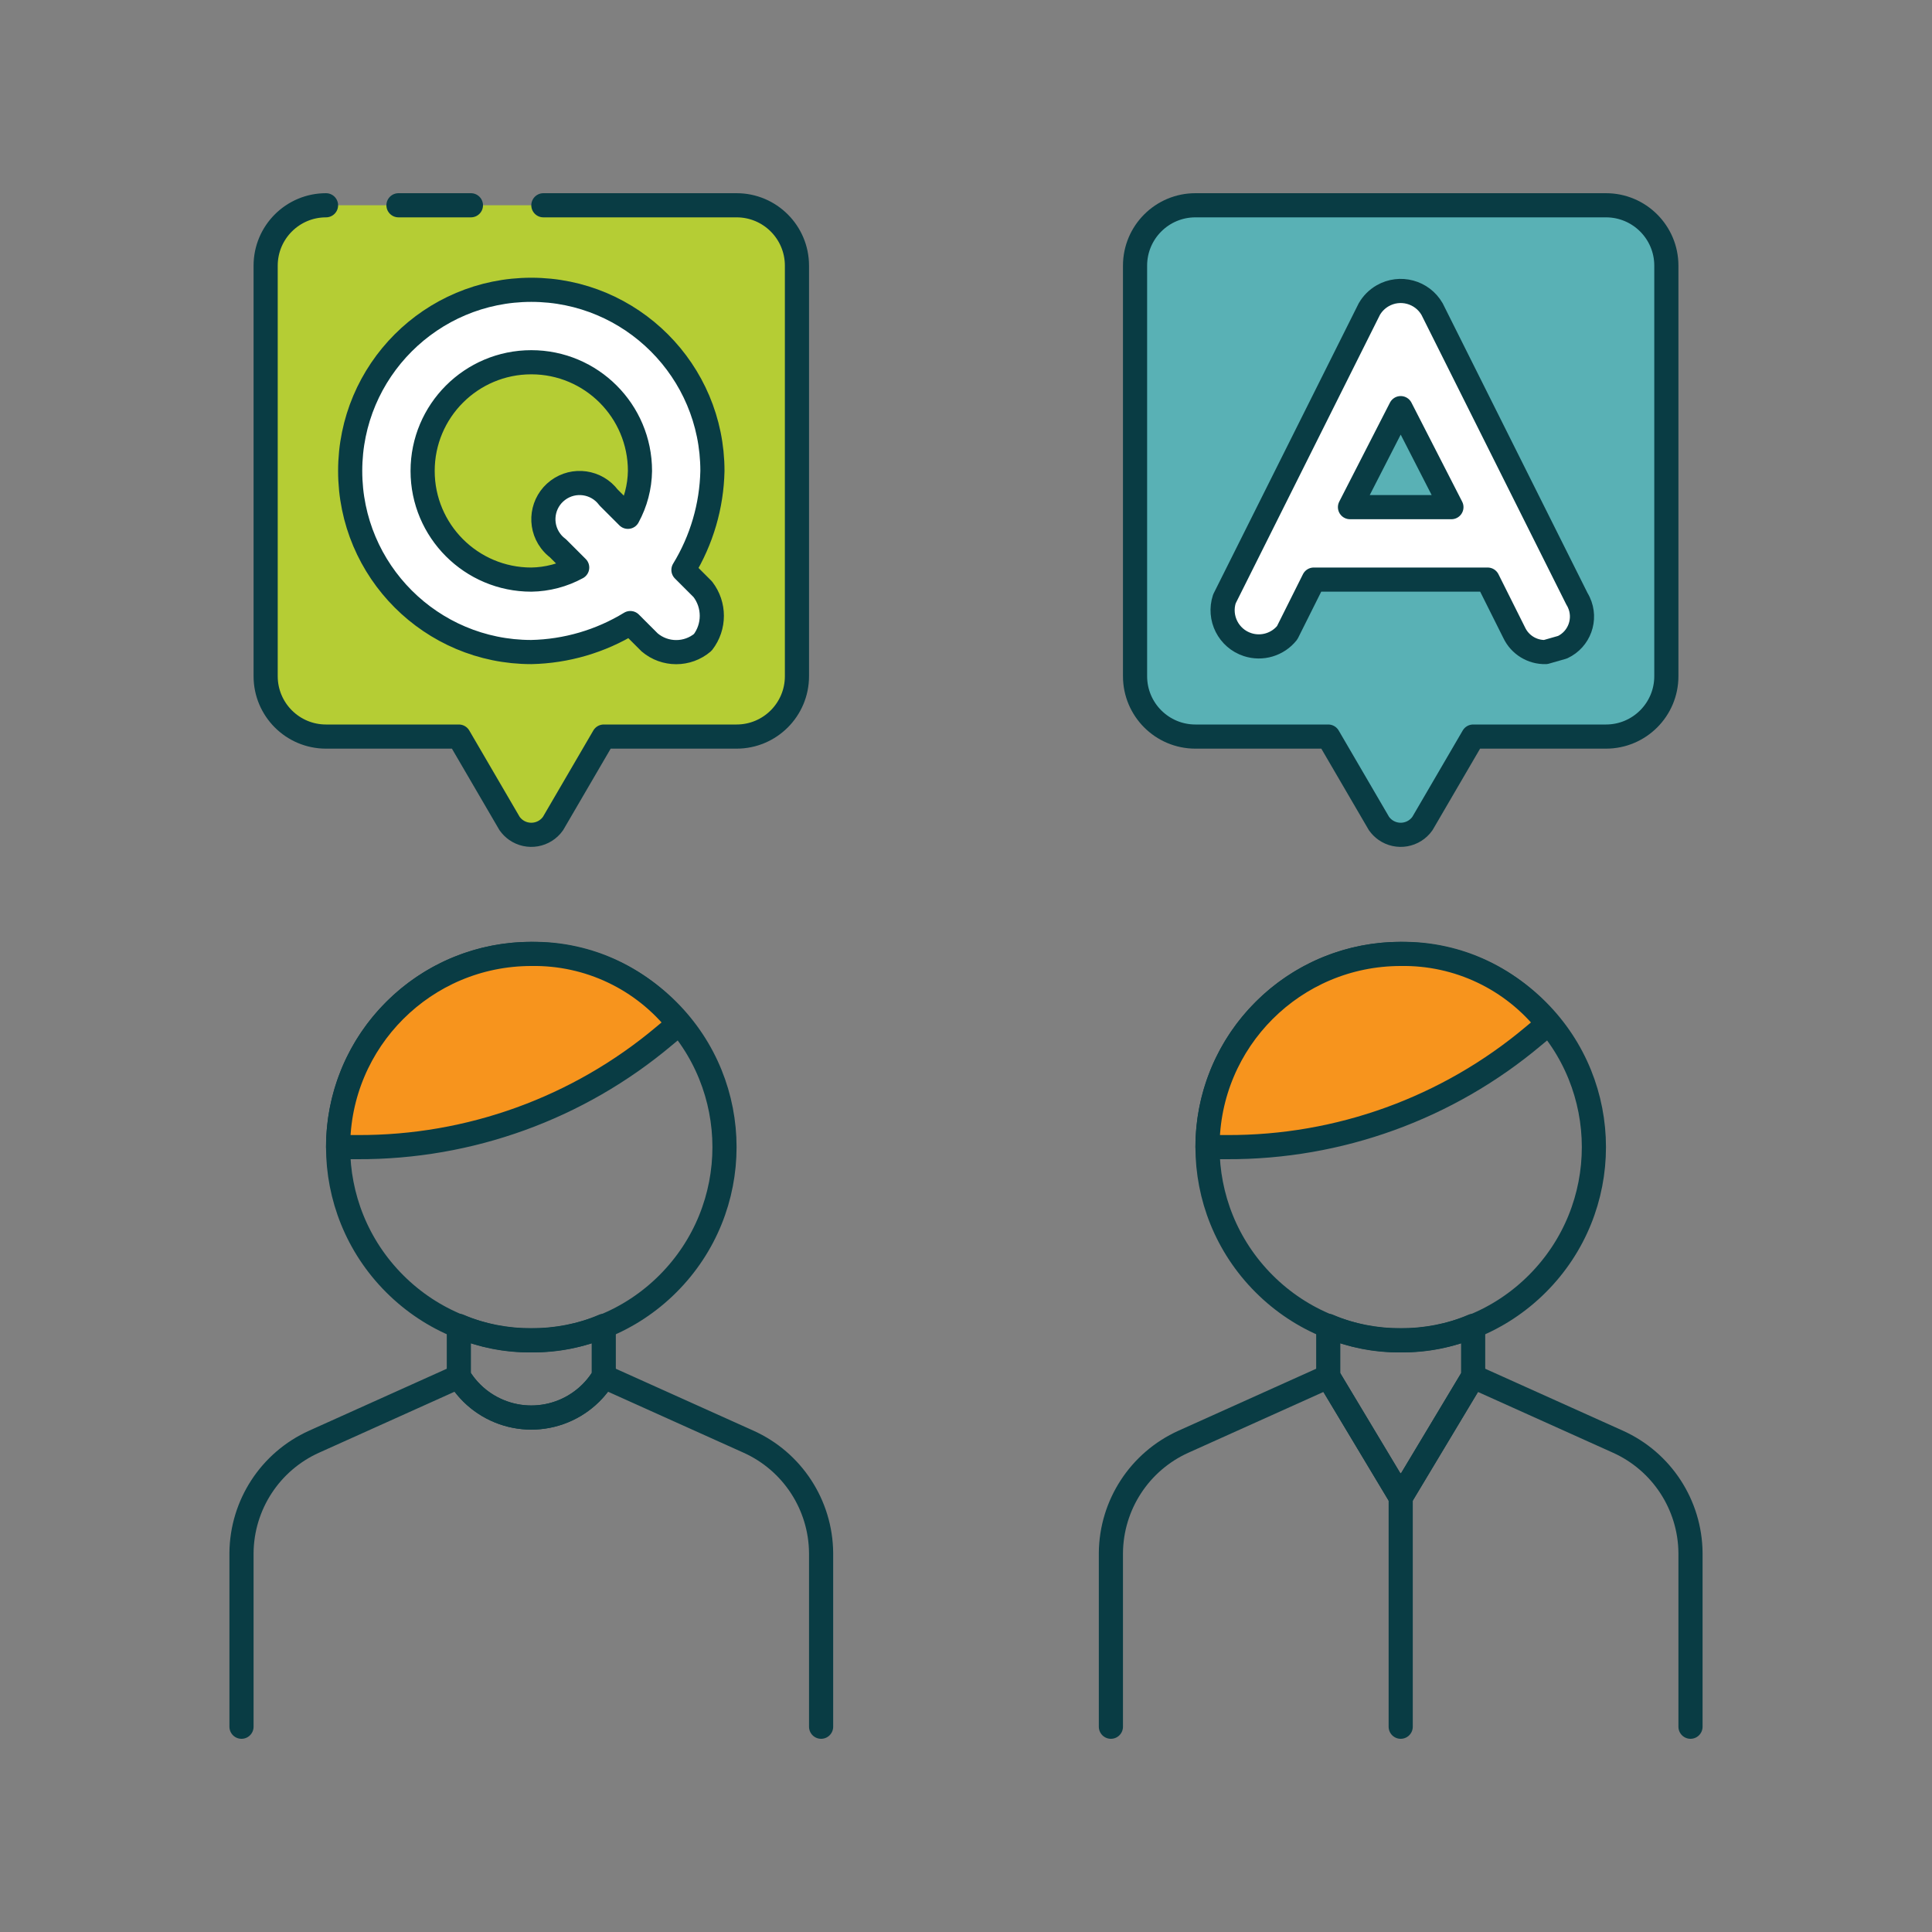
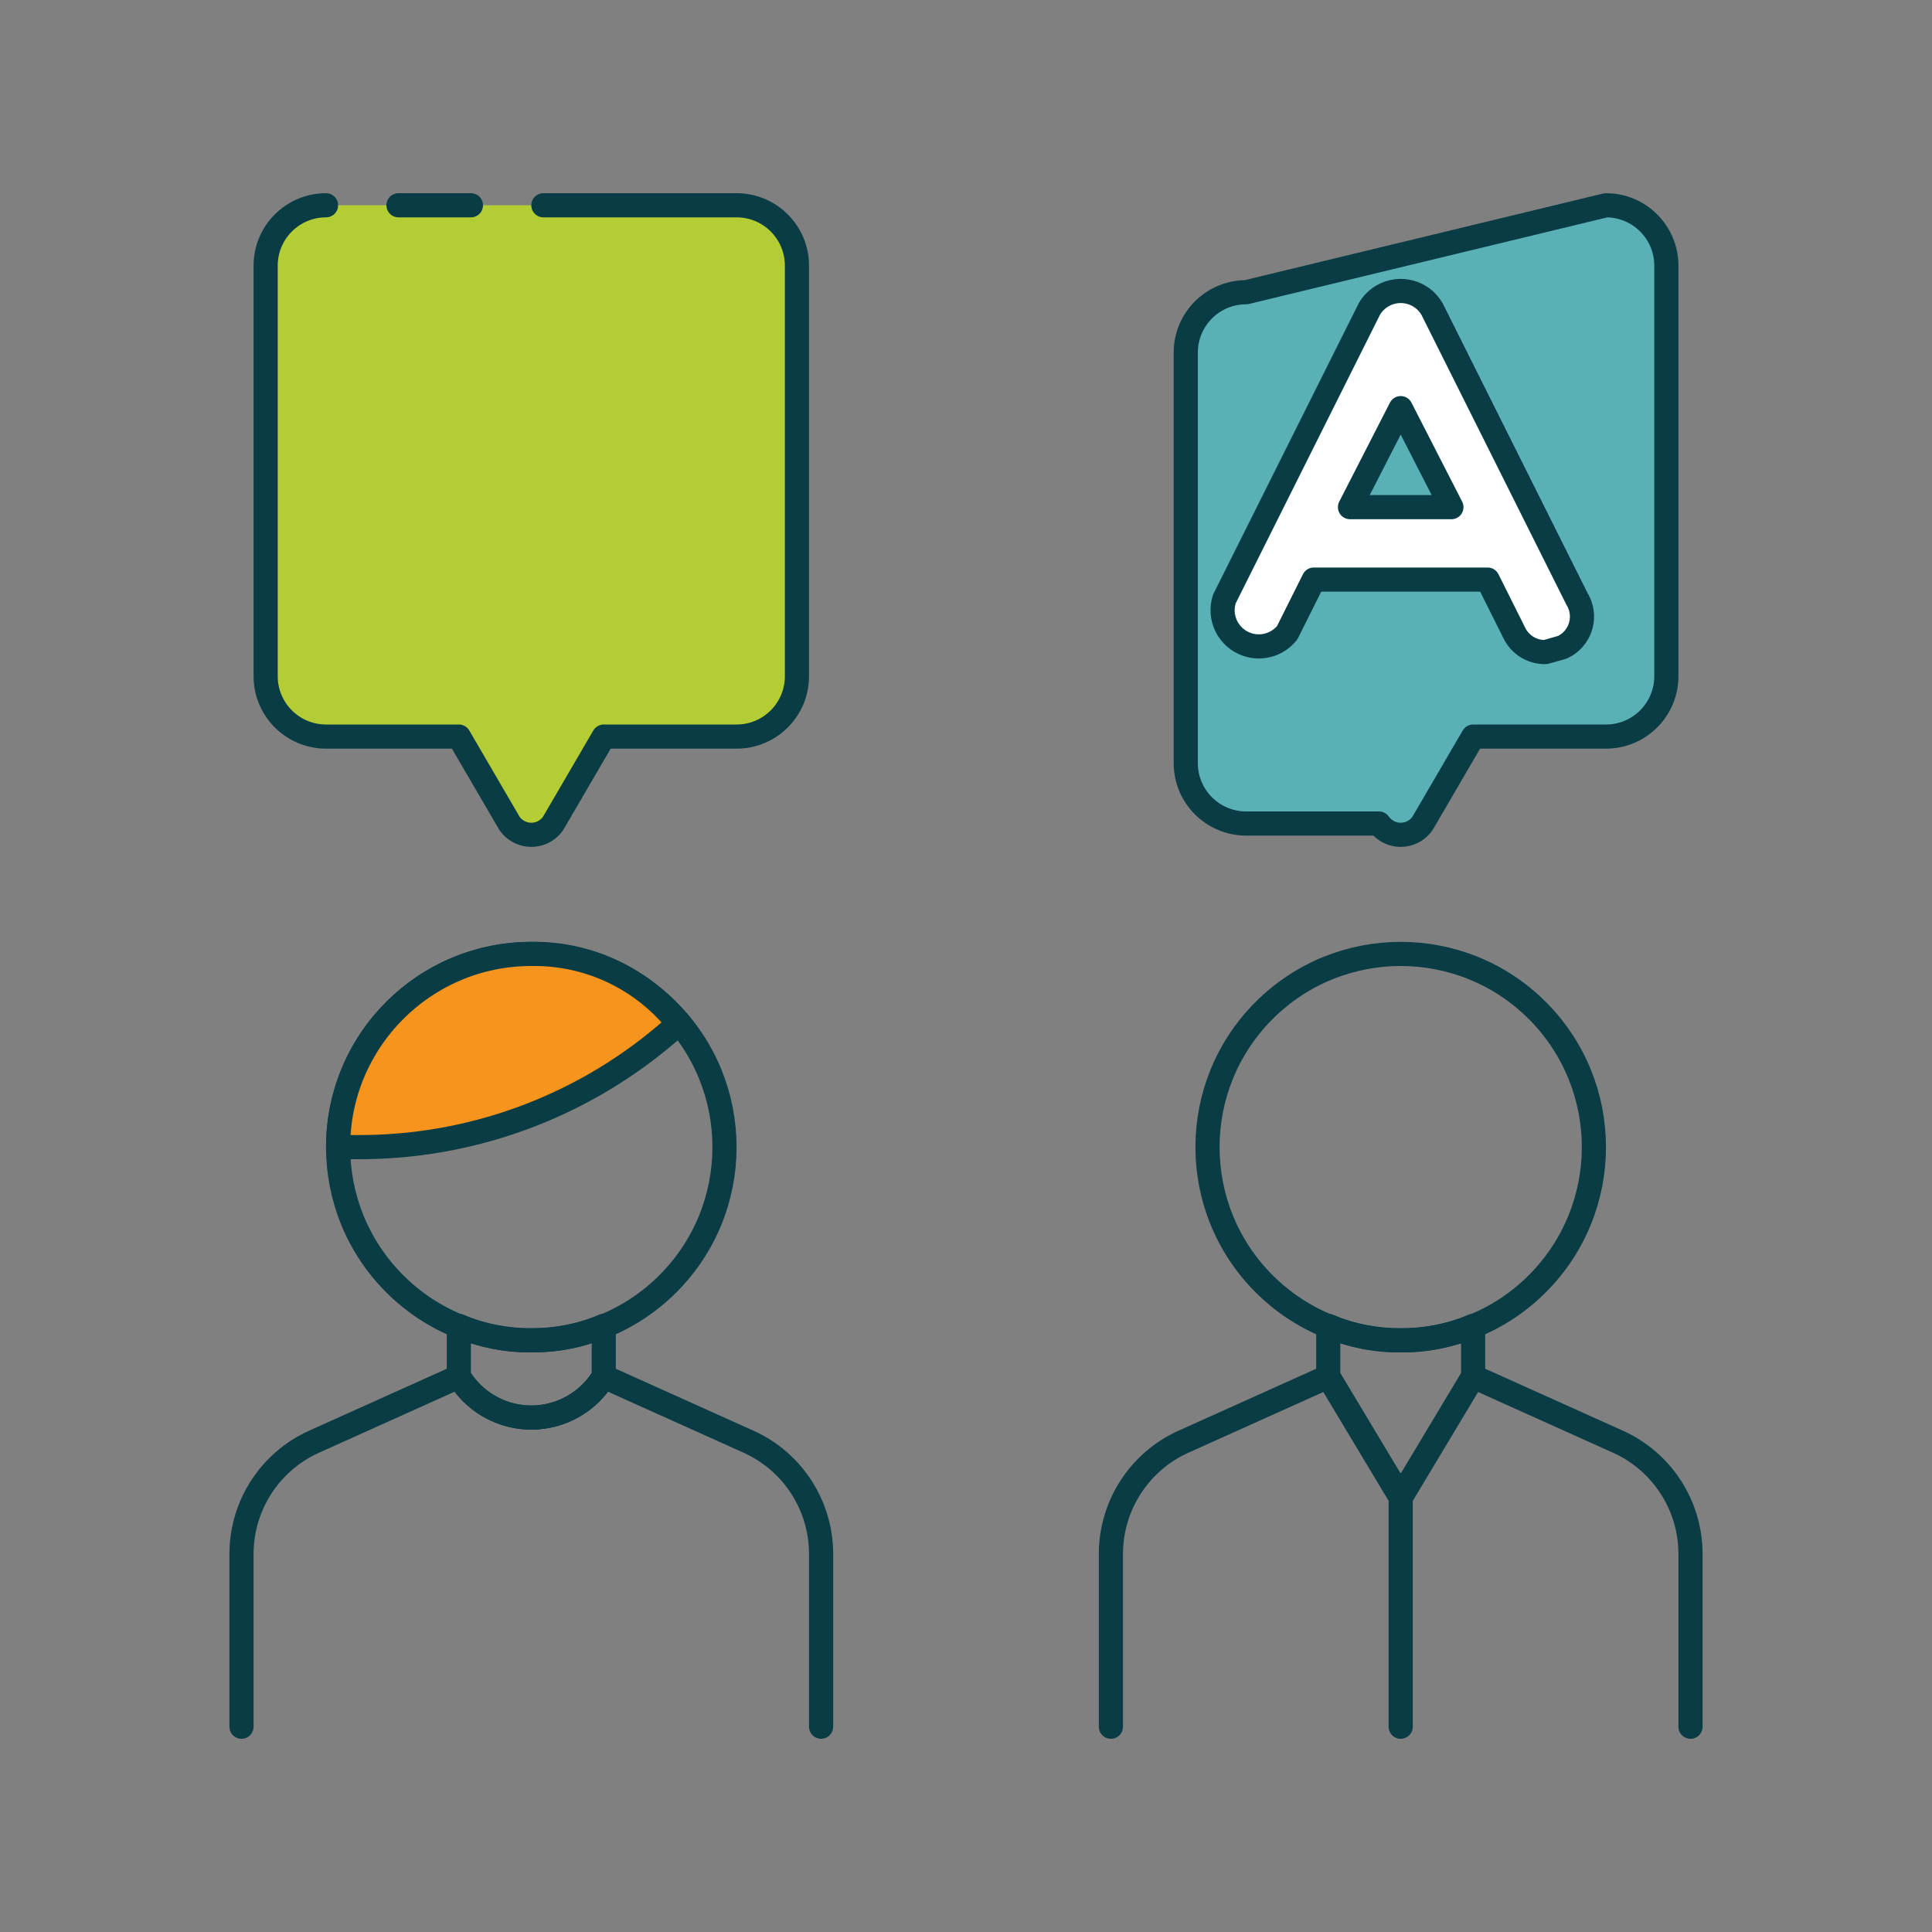
<svg xmlns="http://www.w3.org/2000/svg" version="1.1" viewBox="0 0 80 80">
  <rect x="0" y="0" width="80" height="80" fill="#808080" stroke="none" />
  <g stroke-linecap="round" stroke-width="1" stroke="#093C44" fill="#59B1B5" stroke-linejoin="round">
-     <path d="M66.5,8.5l-1.09278e-07,3.55271e-15c1.381,-6.03528e-08 2.5,1.119 2.5,2.5v17v0c0,1.381 -1.119,2.5 -2.5,2.5h-5.5l-2.1,3.6l5.91631e-09,-8.41906e-09c-0.349,0.497 -1.035,0.617 -1.532,0.268c-0.104,-0.073 -0.194,-0.164 -0.268,-0.268l-2.1,-3.6h-5.5l-1.09278e-07,-3.55271e-15c-1.381,-6.03528e-08 -2.5,-1.119 -2.5,-2.5c0,0 0,0 0,0v-17l2.84217e-14,3.77489e-07c-2.08482e-07,-1.381 1.119,-2.5 2.5,-2.5Z" />
+     <path d="M66.5,8.5l-1.09278e-07,3.55271e-15c1.381,-6.03528e-08 2.5,1.119 2.5,2.5v17v0c0,1.381 -1.119,2.5 -2.5,2.5h-5.5l-2.1,3.6l5.91631e-09,-8.41906e-09c-0.349,0.497 -1.035,0.617 -1.532,0.268c-0.104,-0.073 -0.194,-0.164 -0.268,-0.268h-5.5l-1.09278e-07,-3.55271e-15c-1.381,-6.03528e-08 -2.5,-1.119 -2.5,-2.5c0,0 0,0 0,0v-17l2.84217e-14,3.77489e-07c-2.08482e-07,-1.381 1.119,-2.5 2.5,-2.5Z" />
    <path fill="none" d="M22,55.5l-2.33725e-07,3.20642e-09c-1.031,0.014 -2.054,-0.19 -3,-0.6v2.1v0l-1.17253e-07,-1.9512e-07c0.996,1.657 3.146,2.193 4.803,1.197c0.491,-0.295 0.902,-0.706 1.197,-1.197v0v-2.1l-1.87736e-07,8.12635e-08c-0.946,0.41 -1.969,0.614 -3,0.6Z" />
    <path fill="none" d="M34,71.5v-7.2l7.21858e-08,7.72139e-06c-0.019,-1.987 -1.189,-3.782 -3,-4.6l-6,-2.7v0l6.71028e-08,-1.11666e-07c-0.996,1.657 -3.146,2.193 -4.803,1.197c-0.491,-0.295 -0.902,-0.706 -1.197,-1.197v0l-6,2.7l1.3016e-07,-5.88048e-08c-1.811,0.818 -2.981,2.613 -3,4.6v7.2" />
    <path fill="none" d="M27.657,41.843c3.124,3.124 3.124,8.19 0,11.314c-3.124,3.124 -8.19,3.124 -11.314,0c-3.124,-3.124 -3.124,-8.19 -3.55271e-15,-11.314c3.124,-3.124 8.19,-3.124 11.314,0" />
    <path fill="#F7941D" d="M27.5,42.9l0.6,-0.5l-1.24954e-07,-1.58841e-07c-1.468,-1.867 -3.725,-2.94 -6.1,-2.9l-3.49691e-07,7.10543e-15c-4.418,1.93129e-07 -8,3.582 -8,8c0,0 0,0 0,0h0.8l-2.88209e-07,-1.23406e-09c4.645,0.02 9.145,-1.61 12.7,-4.6Z" />
    <path fill="none" d="M58,55.5l-2.33725e-07,3.20642e-09c-1.031,0.014 -2.054,-0.19 -3,-0.6v2.1l3,5l3,-5v-2.1l-1.91338e-07,8.28227e-08c-0.946,0.41 -1.969,0.614 -3,0.6Z" />
    <path fill="none" d="M70,71.5v-7.2l7.21858e-08,7.72139e-06c-0.019,-1.987 -1.189,-3.782 -3,-4.6l-6,-2.7l-3,5l-3,-5l-6,2.7l1.3016e-07,-5.88048e-08c-1.811,0.818 -2.981,2.613 -3,4.6v7.2" />
    <path fill="none" d="M63.657,41.843c3.124,3.124 3.124,8.19 0,11.314c-3.124,3.124 -8.19,3.124 -11.314,0c-3.124,-3.124 -3.124,-8.19 0,-11.314c3.124,-3.124 8.19,-3.124 11.314,0" />
-     <path fill="#F7941D" d="M63.5,42.9l0.6,-0.5l-1.24954e-07,-1.58841e-07c-1.468,-1.867 -3.725,-2.94 -6.1,-2.9l-3.49691e-07,7.10543e-15c-4.418,1.93129e-07 -8,3.582 -8,8c0,0 0,0 0,0h0.8l-2.88209e-07,-1.23406e-09c4.645,0.02 9.145,-1.61 12.7,-4.6Z" />
    <path fill="#B5CD34" d="M22.5,8.5h8l-1.09278e-07,3.55271e-15c1.381,-6.03528e-08 2.5,1.119 2.5,2.5v17v0c0,1.381 -1.119,2.5 -2.5,2.5h-5.5l-2.1,3.6l5.91631e-09,-8.41906e-09c-0.349,0.497 -1.035,0.617 -1.532,0.268c-0.104,-0.073 -0.194,-0.164 -0.268,-0.268l-2.1,-3.6h-5.5l-1.09278e-07,-3.55271e-15c-1.381,-6.03528e-08 -2.5,-1.119 -2.5,-2.5c0,0 0,0 0,0v-17l2.84217e-14,3.77489e-07c-2.08482e-07,-1.381 1.119,-2.5 2.5,-2.5" />
    <path fill="#F7941D" d="M16.5,8.5h3" />
    <path fill="none" d="M58,61.5v10" />
-     <path fill="#FFF" d="M28.3,23.6l1.10217e-07,-1.80473e-07c0.755,-1.237 1.169,-2.651 1.2,-4.1l3.55271e-15,2.1142e-07c0,-4.142 -3.358,-7.5 -7.5,-7.5c-4.142,0 -7.5,3.358 -7.5,7.5c0,4.142 3.358,7.5 7.5,7.5l-2.1424e-07,4.54319e-09c1.449,-0.031 2.863,-0.445 4.1,-1.2l0.8,0.8l1.81079e-08,1.53676e-08c0.634,0.538 1.566,0.538 2.2,-3.07352e-08l7.19605e-08,-9.32072e-08c0.5,-0.648 0.5,-1.552 -1.43921e-07,-2.2Zm-6.3,0.4l-1.96701e-07,-3.55271e-15c-2.485,-1.08635e-07 -4.5,-2.015 -4.5,-4.5c1.08635e-07,-2.485 2.015,-4.5 4.5,-4.5c2.485,1.08635e-07 4.5,2.015 4.5,4.5l1.60808e-07,-1.04599e-05c-0.01,0.664 -0.182,1.317 -0.5,1.9l-0.8,-0.8l5.28205e-09,7.04273e-09c-0.497,-0.663 -1.437,-0.797 -2.1,-0.3c-0.663,0.497 -0.797,1.437 -0.3,2.1c0.085,0.114 0.186,0.215 0.3,0.3l0.8,0.8l3.00492e-07,-1.63878e-07c-0.583,0.318 -1.236,0.49 -1.9,0.5Z" />
    <path fill="#FFF" d="M65.3,24.8l-6,-12l2.61131e-08,4.53635e-08c-0.413,-0.718 -1.33,-0.965 -2.048,-0.552c-0.229,0.132 -0.42,0.322 -0.552,0.552l-6,12l-2.10446e-08,6.42283e-08c-0.258,0.787 0.171,1.635 0.958,1.892c0.596,0.195 1.251,-0.001 1.642,-0.492l1.1,-2.2h7.2l1.1,2.2l2.60908e-08,5.5053e-08c0.237,0.5 0.747,0.814 1.3,0.8l0.7,-0.2l3.63762e-08,-1.70231e-08c0.7,-0.328 1.002,-1.161 0.675,-1.861c-0.022,-0.048 -0.047,-0.094 -0.075,-0.139Zm-9.4,-3.8l2.1,-4.1l2.1,4.1Z" />
  </g>
</svg>